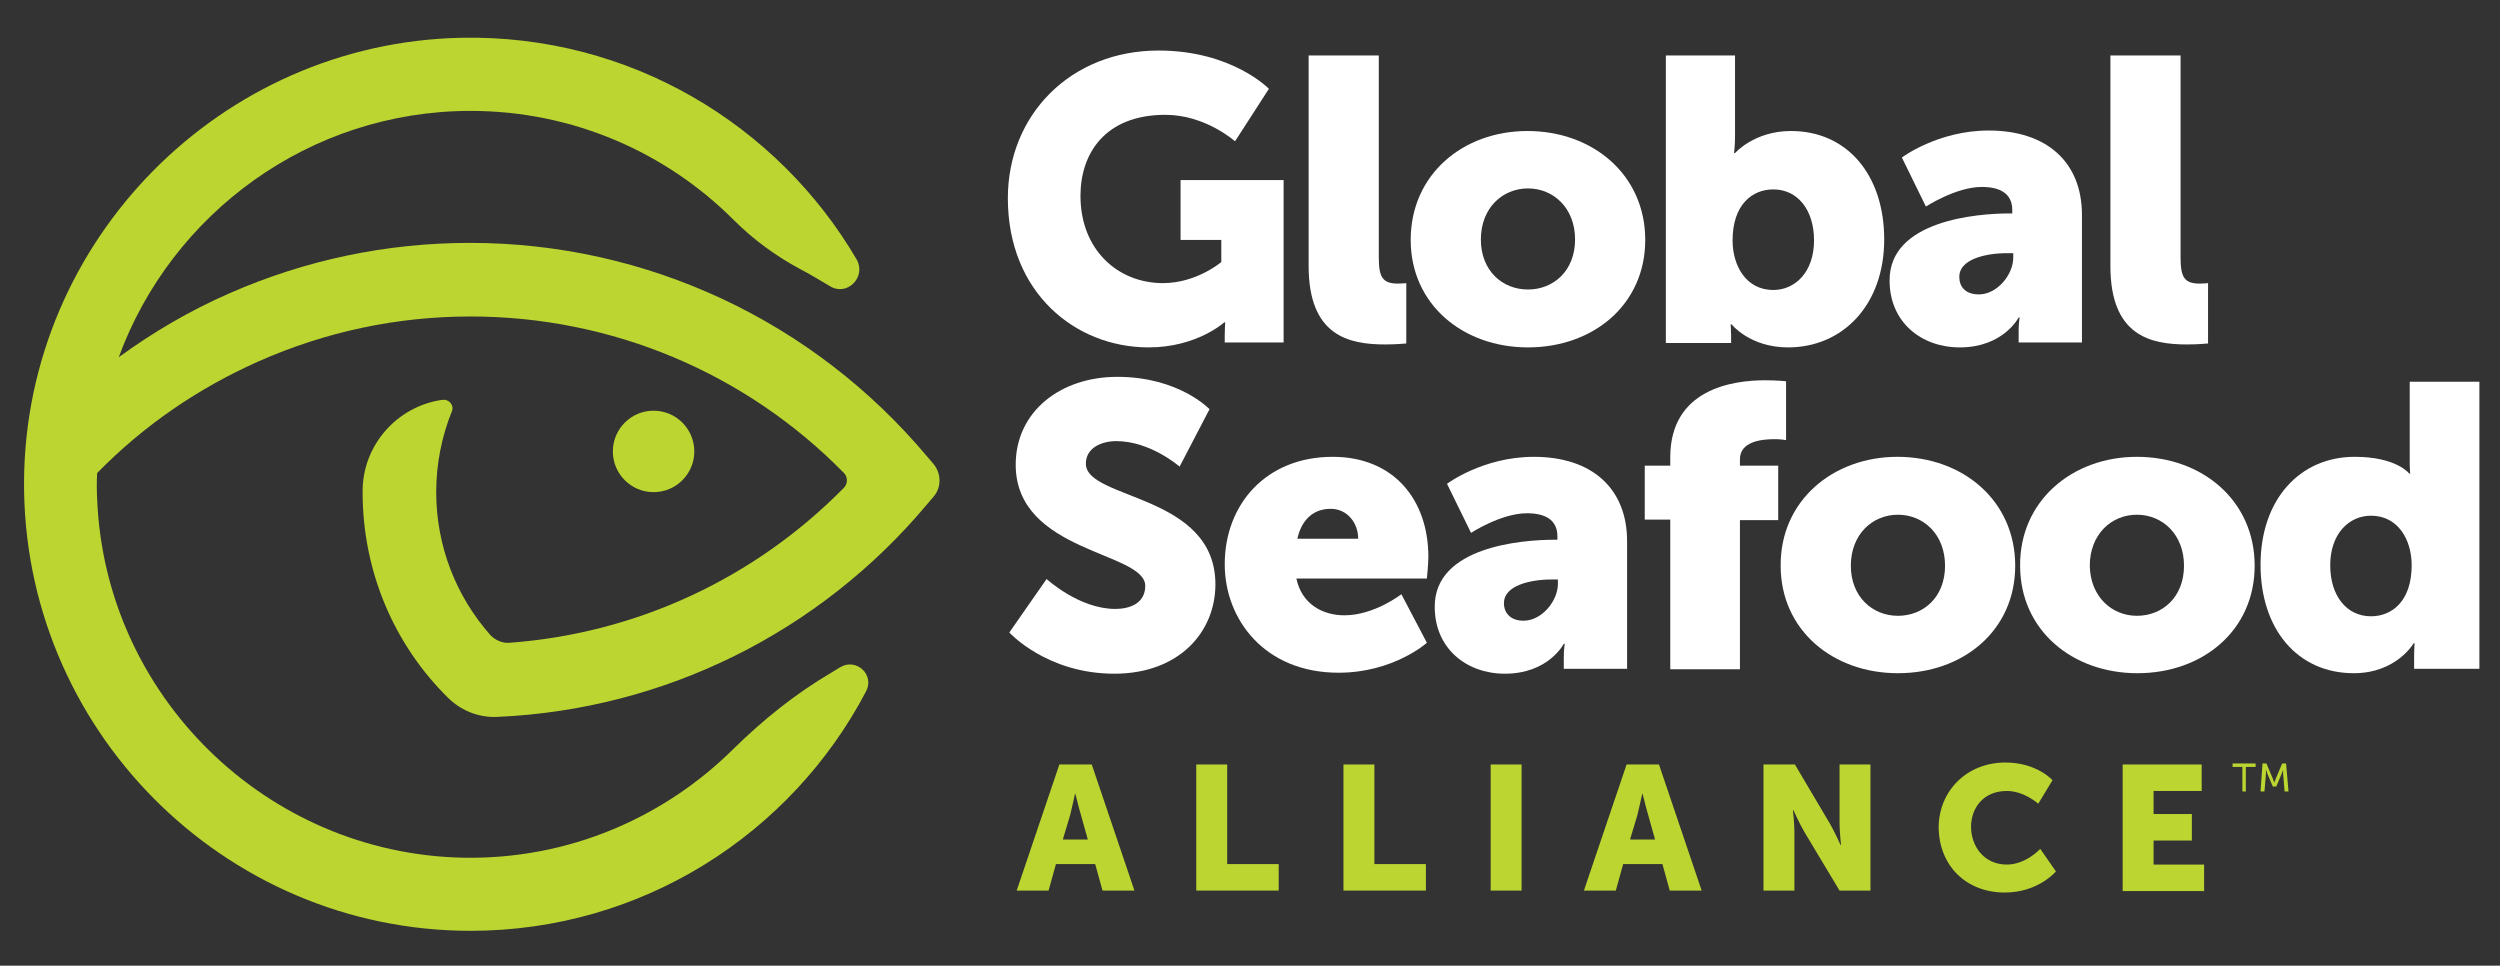
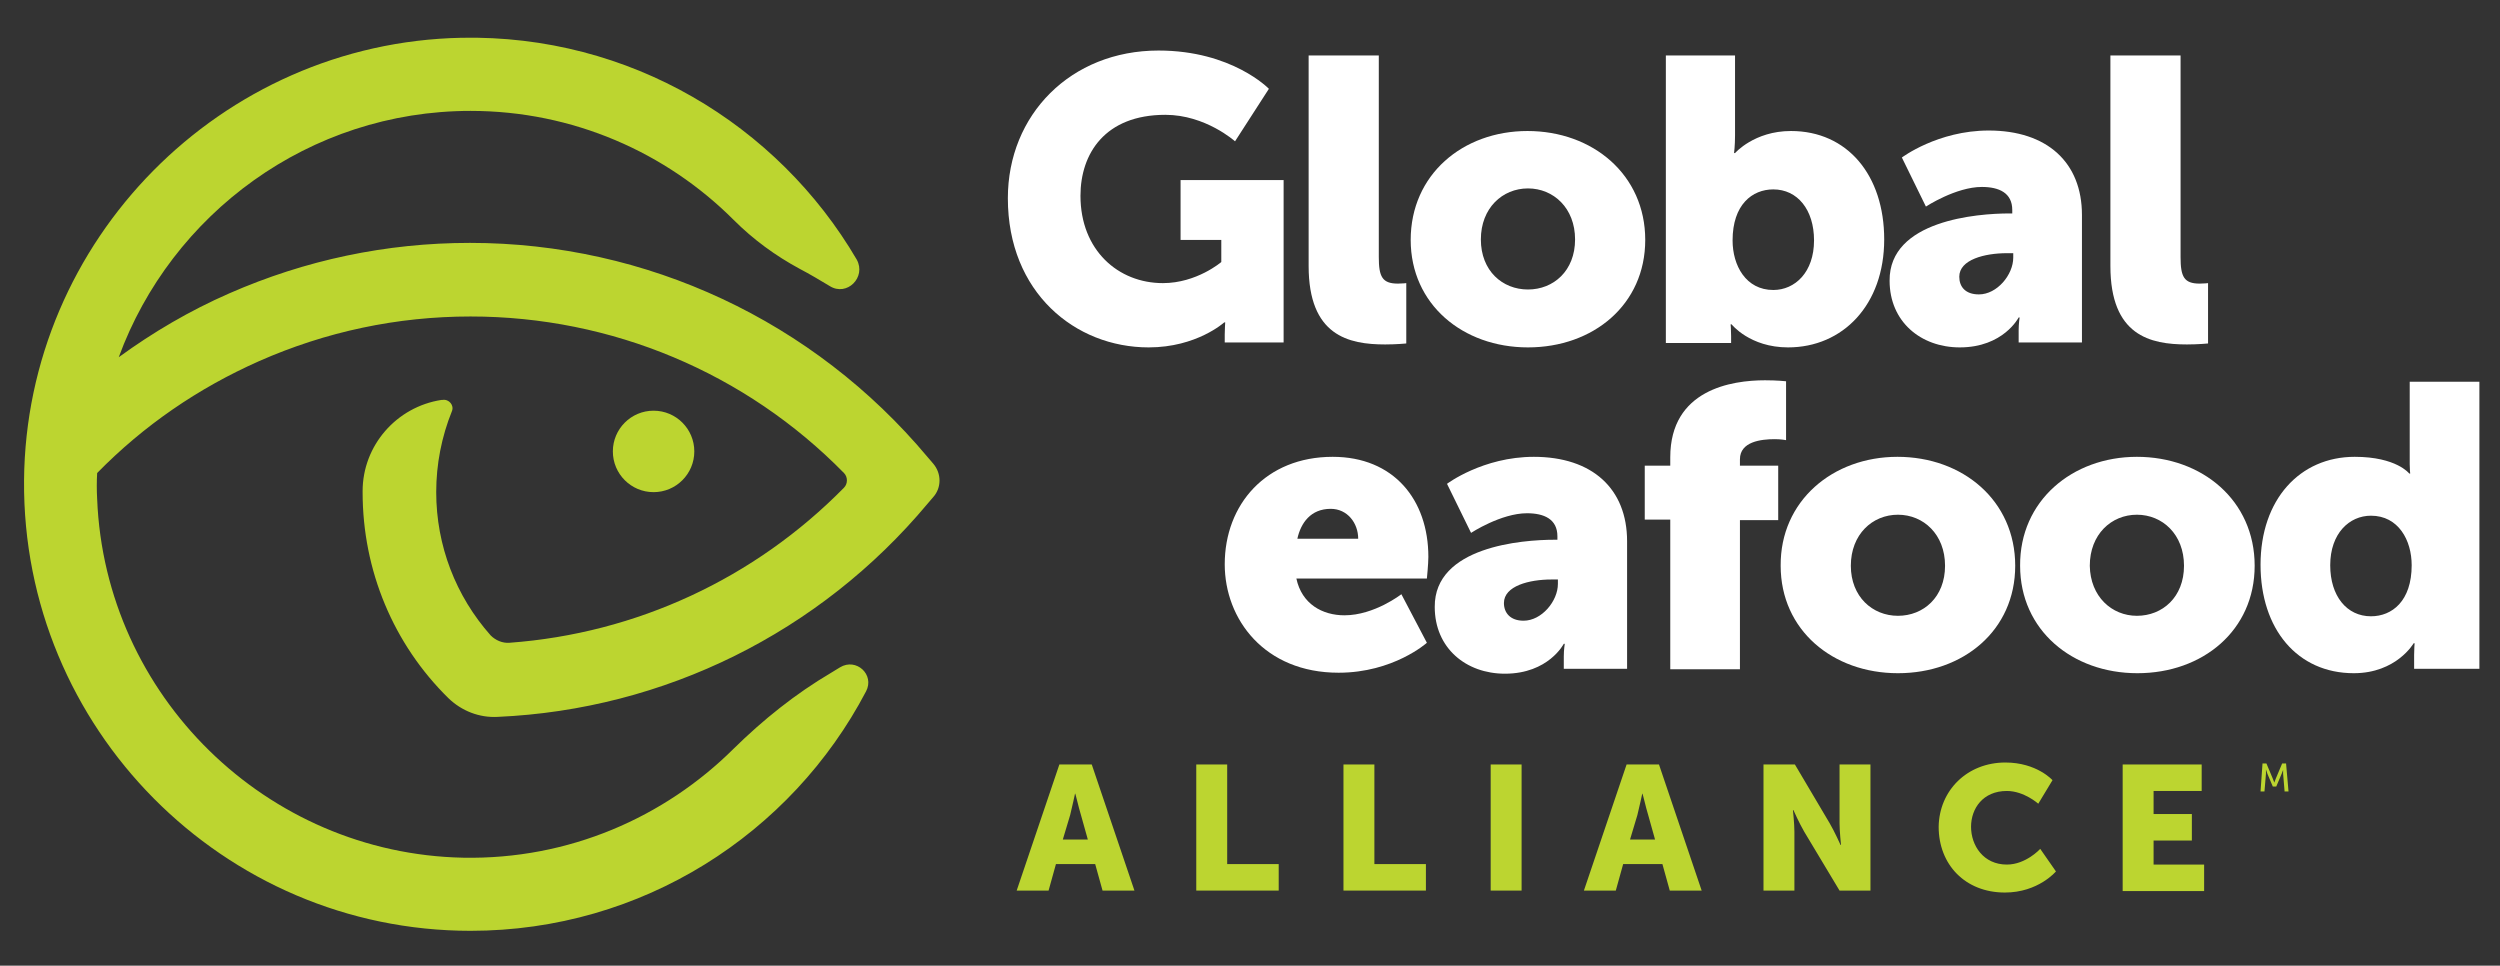
<svg xmlns="http://www.w3.org/2000/svg" width="509.5" height="196.8" enable-background="new 0 0 509.5 196.8" viewBox="0 0 509.5 196.8">
  <rect x="0" y="0" width="509.5" height="196.8" fill="#333333" stroke="none" />
  <g fill="#fff">
    <path d="m236.1 10.3c15 0 22.5 7.8 22.5 7.8l-6.9 10.7s-6-5.4-14.2-5.4c-12.3 0-17.3 7.9-17.3 16.5 0 11.1 7.7 17.8 16.8 17.8 6.9 0 11.9-4.3 11.9-4.3v-4.5h-8.3v-12.2h21v33.1h-12v-1.6c0-1.2.1-2.5.1-2.5h-.2s-5.6 5.1-15.4 5.1c-15 0-28.7-11.2-28.7-30.4 0-17 12.8-30.1 30.7-30.1z" />
    <path d="m266.8 11.3h14.2v41.1c0 4 .7 5.4 3.9 5.4.9 0 1.7-.1 1.7-.1v12.3s-2 .2-4.3.2c-7.5 0-15.6-1.8-15.6-16v-42.9z" />
    <path d="m311.3 26.7c13.3 0 24 8.9 24 22.2 0 13.2-10.6 21.9-23.9 21.9s-23.9-8.8-23.9-21.9c0-13.3 10.6-22.2 23.8-22.2zm.1 32.3c5.2 0 9.6-3.8 9.6-10.2s-4.4-10.4-9.6-10.4-9.6 4-9.6 10.4 4.4 10.2 9.6 10.2z" />
    <path d="m339.4 11.3h14.2v16.3c0 2.1-.2 3.6-.2 3.6h.2s3.9-4.5 11.4-4.5c11.5 0 19 9 19 22.1 0 13.3-8.4 22-19.6 22-7.8 0-11.5-4.7-11.5-4.7h-.2s.1 1.1.1 2.4v1.4h-13.3v-58.6zm22 47.8c4.4 0 8.3-3.6 8.3-10.1 0-6.3-3.4-10.4-8.3-10.4-4.3 0-8.3 3.1-8.3 10.4 0 5.1 2.7 10.1 8.3 10.1z" />
    <path d="m409.5 43.5h.6v-.7c0-3.5-2.7-4.7-6.2-4.7-5.3 0-11.4 4-11.4 4l-4.9-10s7.3-5.5 17.7-5.5c11.9 0 19 6.5 19 17.2v26h-12.9v-2.5c0-1.4.2-2.6.2-2.6h-.2s-3.1 6.1-12 6.1c-7.9 0-14.3-5.2-14.3-13.6-.1-12.3 17.9-13.7 24.4-13.7zm-6.2 16.5c3.7 0 7-4 7-7.5v-.9h-1.3c-4.5 0-9.7 1.3-9.7 4.8 0 2 1.2 3.6 4 3.6z" />
    <path d="m430.2 11.3h14.2v41.1c0 4 .7 5.4 3.9 5.4.9 0 1.7-.1 1.7-.1v12.3s-2 .2-4.3.2c-7.5 0-15.6-1.8-15.6-16v-42.9z" />
-     <path d="m213.3 118s6.6 6.1 14 6.1c2.9 0 6.1-1.1 6.1-4.7 0-7-26.4-6.7-26.4-24.7 0-10.8 9.1-17.9 20.7-17.9 12.6 0 18.8 6.6 18.8 6.6l-6.1 11.7s-5.9-5.2-12.9-5.2c-2.9 0-6.2 1.3-6.2 4.6 0 7.4 26.4 6.1 26.4 24.6 0 9.7-7.4 18.2-20.6 18.2-13.8 0-21.4-8.4-21.4-8.4z" />
    <path d="m271.6 93.1c12.4 0 19.5 8.7 19.5 20.4 0 1.4-.3 4.4-.3 4.4h-26.6c1.1 5.2 5.3 7.5 9.8 7.5 6.1 0 11.6-4.3 11.6-4.3l5.2 9.9s-6.8 6.1-18 6.1c-15.1 0-23.2-10.9-23.2-22.1 0-12.2 8.4-21.9 22-21.9zm5.2 16.7c0-3.2-2.2-6.1-5.6-6.1-4.1 0-6.1 2.9-6.8 6.1z" />
    <path d="m316.8 110h.6v-.7c0-3.5-2.7-4.7-6.2-4.7-5.3 0-11.4 4-11.4 4l-4.9-10s7.3-5.5 17.7-5.5c11.9 0 19 6.5 19 17.2v26h-12.9v-2.5c0-1.4.2-2.6.2-2.6h-.2s-3.1 6.1-12 6.1c-7.9 0-14.3-5.2-14.3-13.6-.1-12.3 17.8-13.7 24.4-13.7zm-6.3 16.5c3.7 0 7-4 7-7.5v-.9h-1.3c-4.5 0-9.7 1.3-9.7 4.8 0 2 1.3 3.6 4 3.6z" />
    <path d="m340.4 105.9h-5.2v-11h5.2v-1.7c0-13.8 12.5-15.7 19.3-15.7 2.5 0 4.3.2 4.3.2v12s-1-.2-2.3-.2c-2.8 0-7.1.5-7.1 4.1v1.3h7.8v11.1h-7.8v30.4h-14.2z" />
    <path d="m386.7 93.1c13.3 0 24 8.9 24 22.2 0 13.2-10.6 21.9-23.9 21.9s-23.9-8.8-23.9-21.9c-.1-13.2 10.6-22.2 23.8-22.2zm.1 32.4c5.2 0 9.6-3.8 9.6-10.2s-4.4-10.4-9.6-10.4-9.6 4-9.6 10.4c0 6.3 4.4 10.2 9.6 10.2z" />
    <path d="m435.5 93.1c13.3 0 24 8.9 24 22.2 0 13.2-10.6 21.9-23.9 21.9s-23.9-8.8-23.9-21.9c-.1-13.2 10.6-22.2 23.8-22.2zm0 32.4c5.2 0 9.6-3.8 9.6-10.2s-4.4-10.4-9.6-10.4-9.6 4-9.6 10.4c.1 6.3 4.5 10.2 9.6 10.2z" />
    <path d="m479.9 93.1c8.5 0 11.1 3.4 11.1 3.4h.2s-.1-.8-.1-1.9v-16.8h14.2v58.5h-13.3v-2.8c0-1.3.1-2.4.1-2.4h-.2s-3.5 6.1-12.2 6.1c-11.5 0-19-9-19-22.1 0-13.3 8-22 19.2-22zm3.3 32.5c4.3 0 8.3-3.1 8.3-10.4 0-5.1-2.7-10.1-8.3-10.1-4.4 0-8.3 3.6-8.3 10.1 0 6.3 3.4 10.4 8.3 10.4z" />
  </g>
  <g fill="#bcd530">
    <path d="m223.2 176.1h-8l-1.5 5.4h-6.5l8.7-25.7h6.6l8.7 25.7h-6.5zm-4.1-14.4s-.6 2.8-1 4.4l-1.5 5h5.1l-1.4-5c-.5-1.6-1.1-4.4-1.2-4.4z" />
    <path d="m243.8 155.8h6.3v20.3h10.5v5.4h-16.8z" />
    <path d="m273.8 155.8h6.3v20.3h10.5v5.4h-16.8z" />
    <path d="m303.8 155.8h6.3v25.7h-6.3z" />
    <path d="m338.8 176.1h-8l-1.5 5.4h-6.5l8.7-25.7h6.6l8.7 25.7h-6.5zm-4.1-14.4s-.6 2.8-1 4.4l-1.5 5h5.1l-1.4-5c-.5-1.6-1.1-4.4-1.2-4.4z" />
    <path d="m359.4 155.8h6.4l7.1 12c1 1.7 2.2 4.4 2.2 4.4h.1s-.3-2.8-.3-4.4v-12h6.3v25.7h-6.3l-7.2-12c-1-1.7-2.2-4.4-2.2-4.4h-.1s.3 2.8.3 4.4v12h-6.3z" />
    <path d="m408.7 155.4c6.4 0 9.6 3.6 9.6 3.6l-2.9 4.8s-2.9-2.6-6.4-2.6c-4.9 0-7.3 3.6-7.3 7.3 0 3.8 2.5 7.7 7.3 7.7 3.9 0 6.8-3.2 6.8-3.2l3.2 4.6s-3.6 4.3-10.4 4.3c-8.1 0-13.5-5.7-13.5-13.4.1-7.4 5.8-13.1 13.6-13.1z" />
    <path d="m432.6 155.8h16.1v5.4h-9.8v4.7h7.8v5.4h-7.8v4.9h10.3v5.4h-16.6z" />
-     <path d="m457 156.3h-2v-.7h4.7v.7h-2v5h-.7z" />
    <path d="m461.1 155.6h.8l1.3 3.1c.1.3.3.8.3.8s.2-.5.3-.8l1.3-3.1h.8l.5 5.7h-.8l-.3-3.6c0-.3 0-.8 0-.8s-.2.5-.3.8l-1.1 2.6h-.7l-1.1-2.6c-.1-.3-.3-.9-.3-.9v.9l-.3 3.6h-.8z" />
    <circle cx="133.2" cy="92" r="8.3" />
    <path d="m190.2 94.5-1.2-1.4c-23.2-27.7-57.2-43.6-93.2-43.6-17.1 0-33.6 3.5-49.1 10.3-8 3.5-15.5 7.9-22.5 13 10.7-29.2 38.8-50.2 71.7-50.2 20.9 0 39.9 8.5 53.6 22.2 4 4 8.5 7.3 13.5 10 2.1 1.1 4.1 2.3 6.1 3.5 3.5 2.2 7.5-1.8 5.5-5.4-16.1-27.5-46.3-45.9-80.6-45.2-49 1-88.7 41.2-89.1 90.2-.4 50.5 40.6 91.8 91 91.8 35 0 65.4-19.8 80.6-48.8 1.8-3.4-2-6.9-5.3-4.9-.6.4-1.2.7-1.8 1.1-7.3 4.3-13.9 9.6-19.9 15.5-14.1 14-33.6 22.6-55.1 22.2-40.1-.8-73-33-74.6-73.1-.1-1.8-.1-3.6 0-5.3 9.5-9.7 20.6-17.3 33-22.8 13.6-6 28.1-9.1 43.1-9.1 28.8 0 56.1 11.5 76.1 31.9.8.8.8 2.2 0 3-18.2 18.5-42.3 29.7-68.2 31.6-1.4.1-2.8-.5-3.8-1.5-7.1-8-11.1-18.3-11.1-29.2 0-5.7 1.1-11.3 3.2-16.5.5-1.2-.6-2.5-1.9-2.3-.1 0-.1 0-.2 0-9.2 1.4-16.1 9.3-16.1 18.6v.2c0 16 6.3 31 17.5 42 2.7 2.6 6.3 4 10 3.8 34-1.5 65.7-17.2 87.6-43.4l1.2-1.4c1.7-1.9 1.7-4.8 0-6.8z" />
  </g>
</svg>